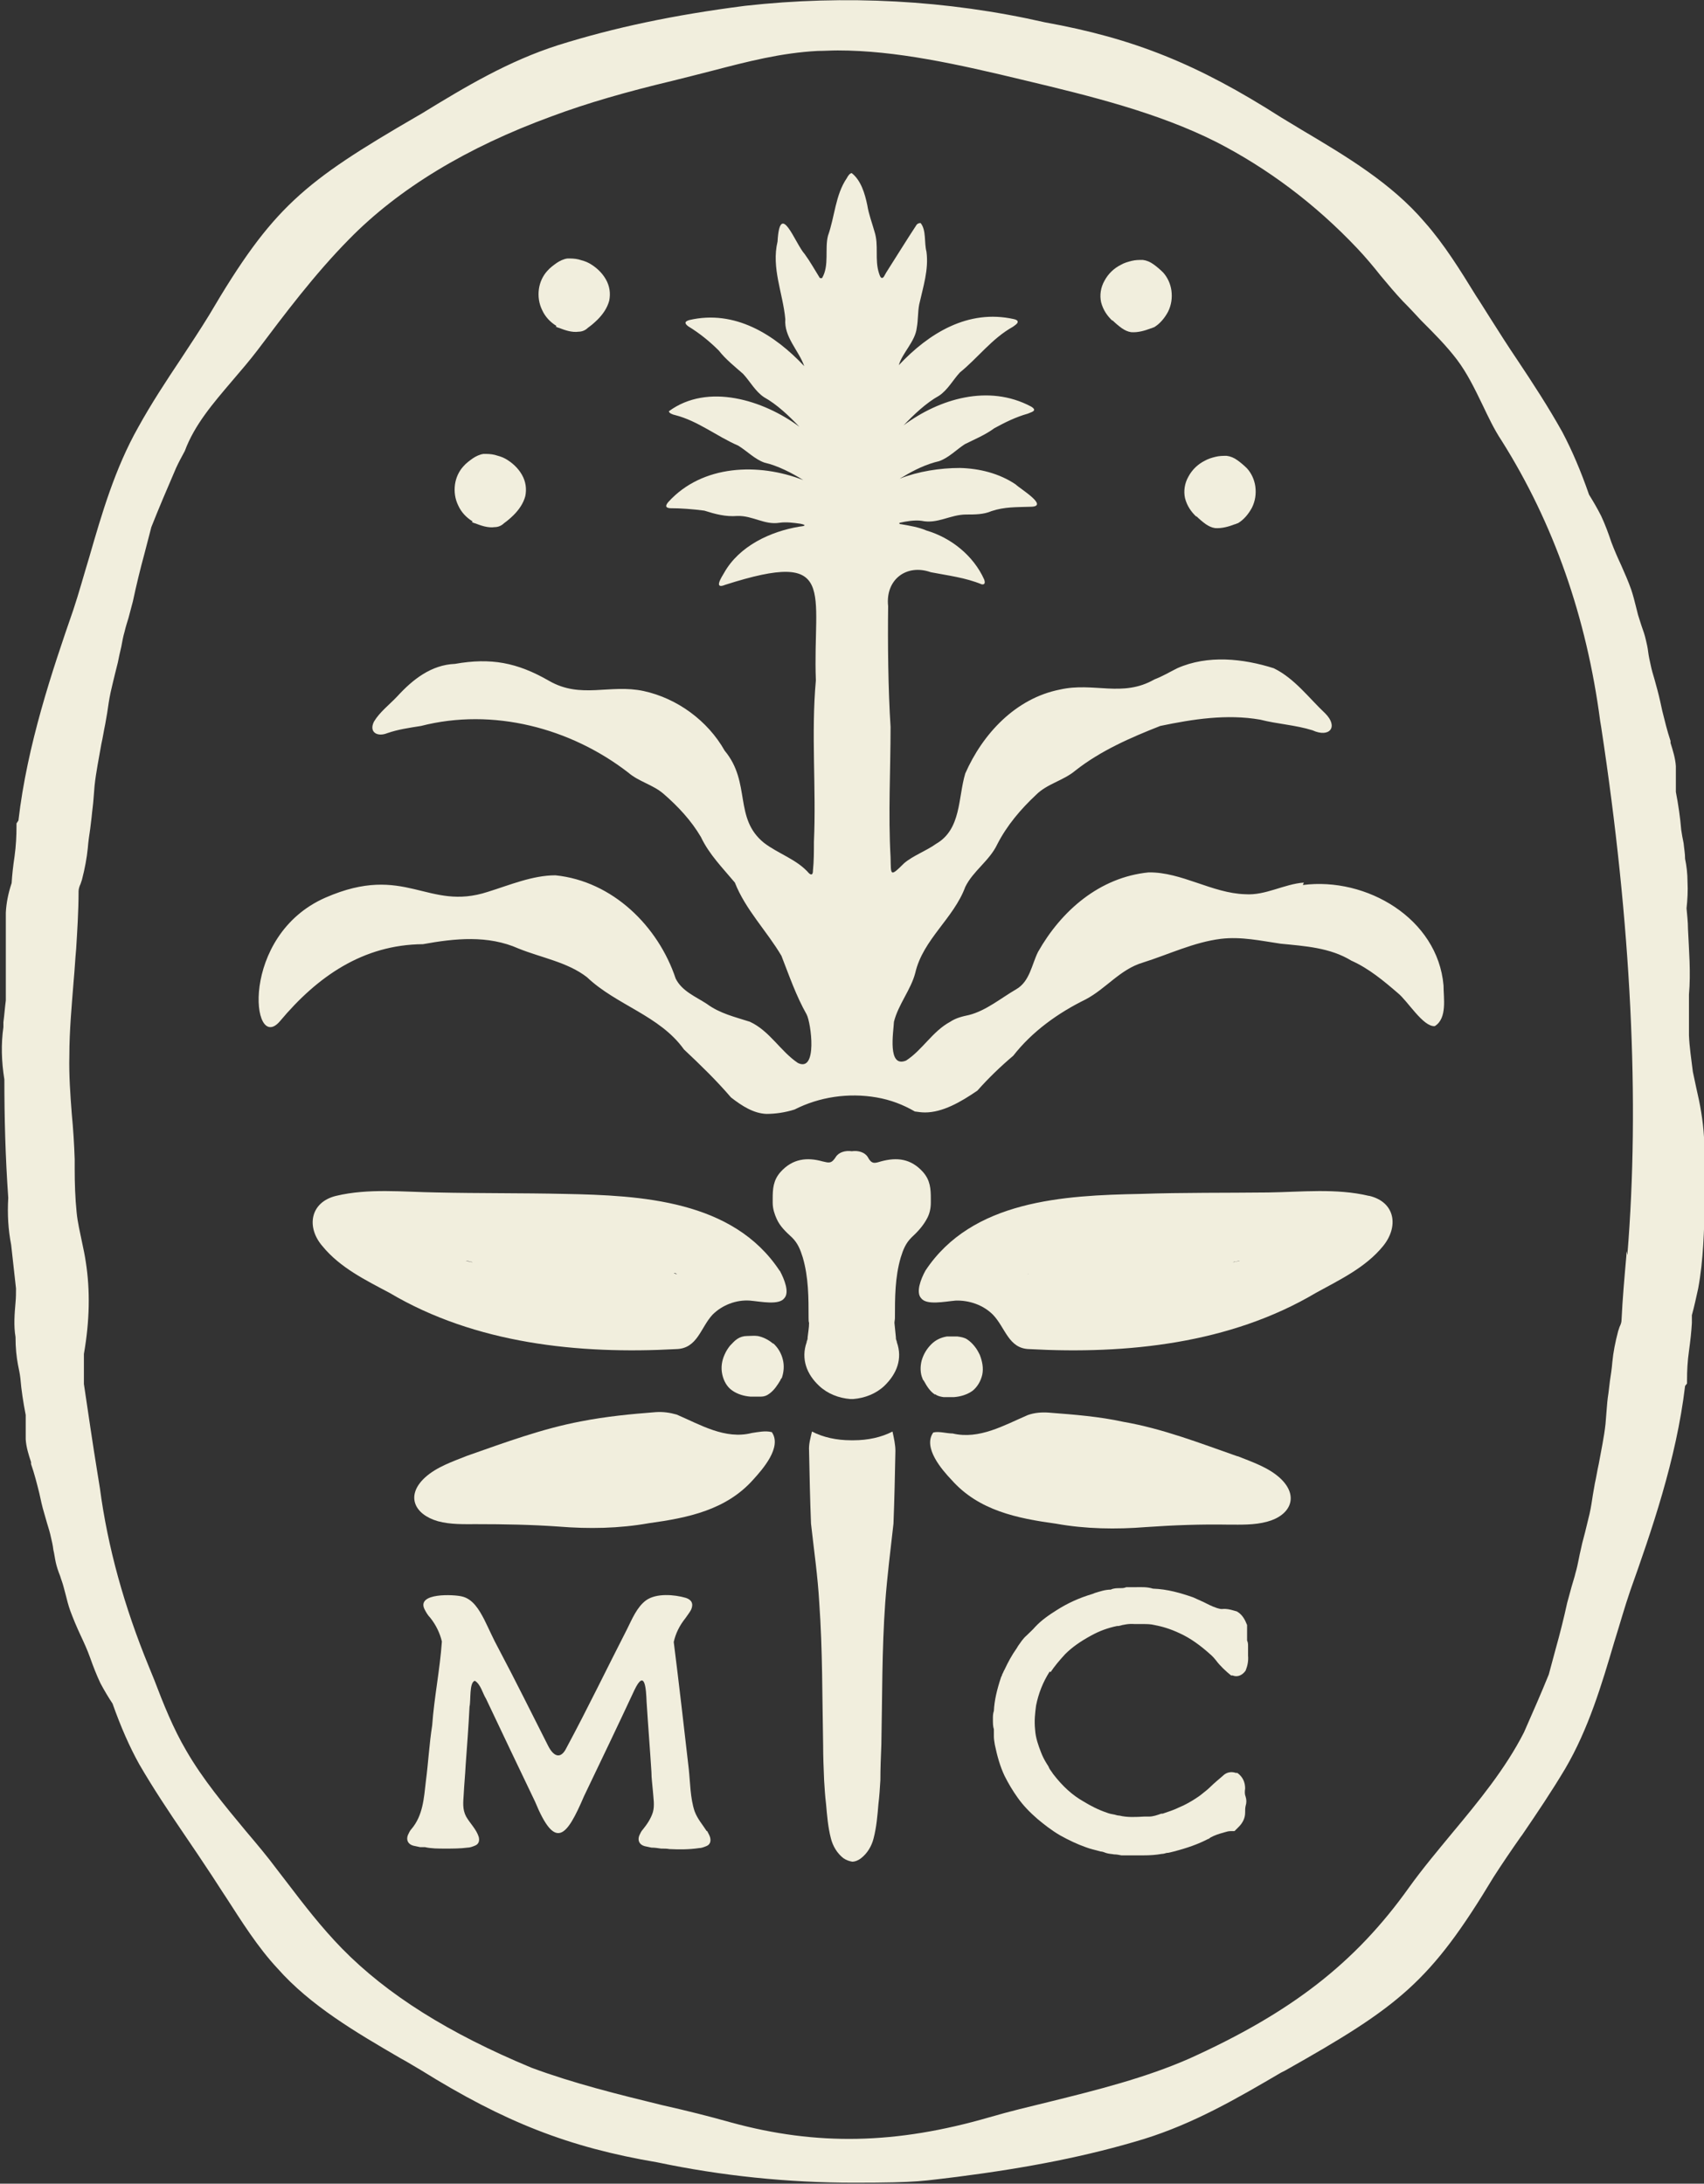
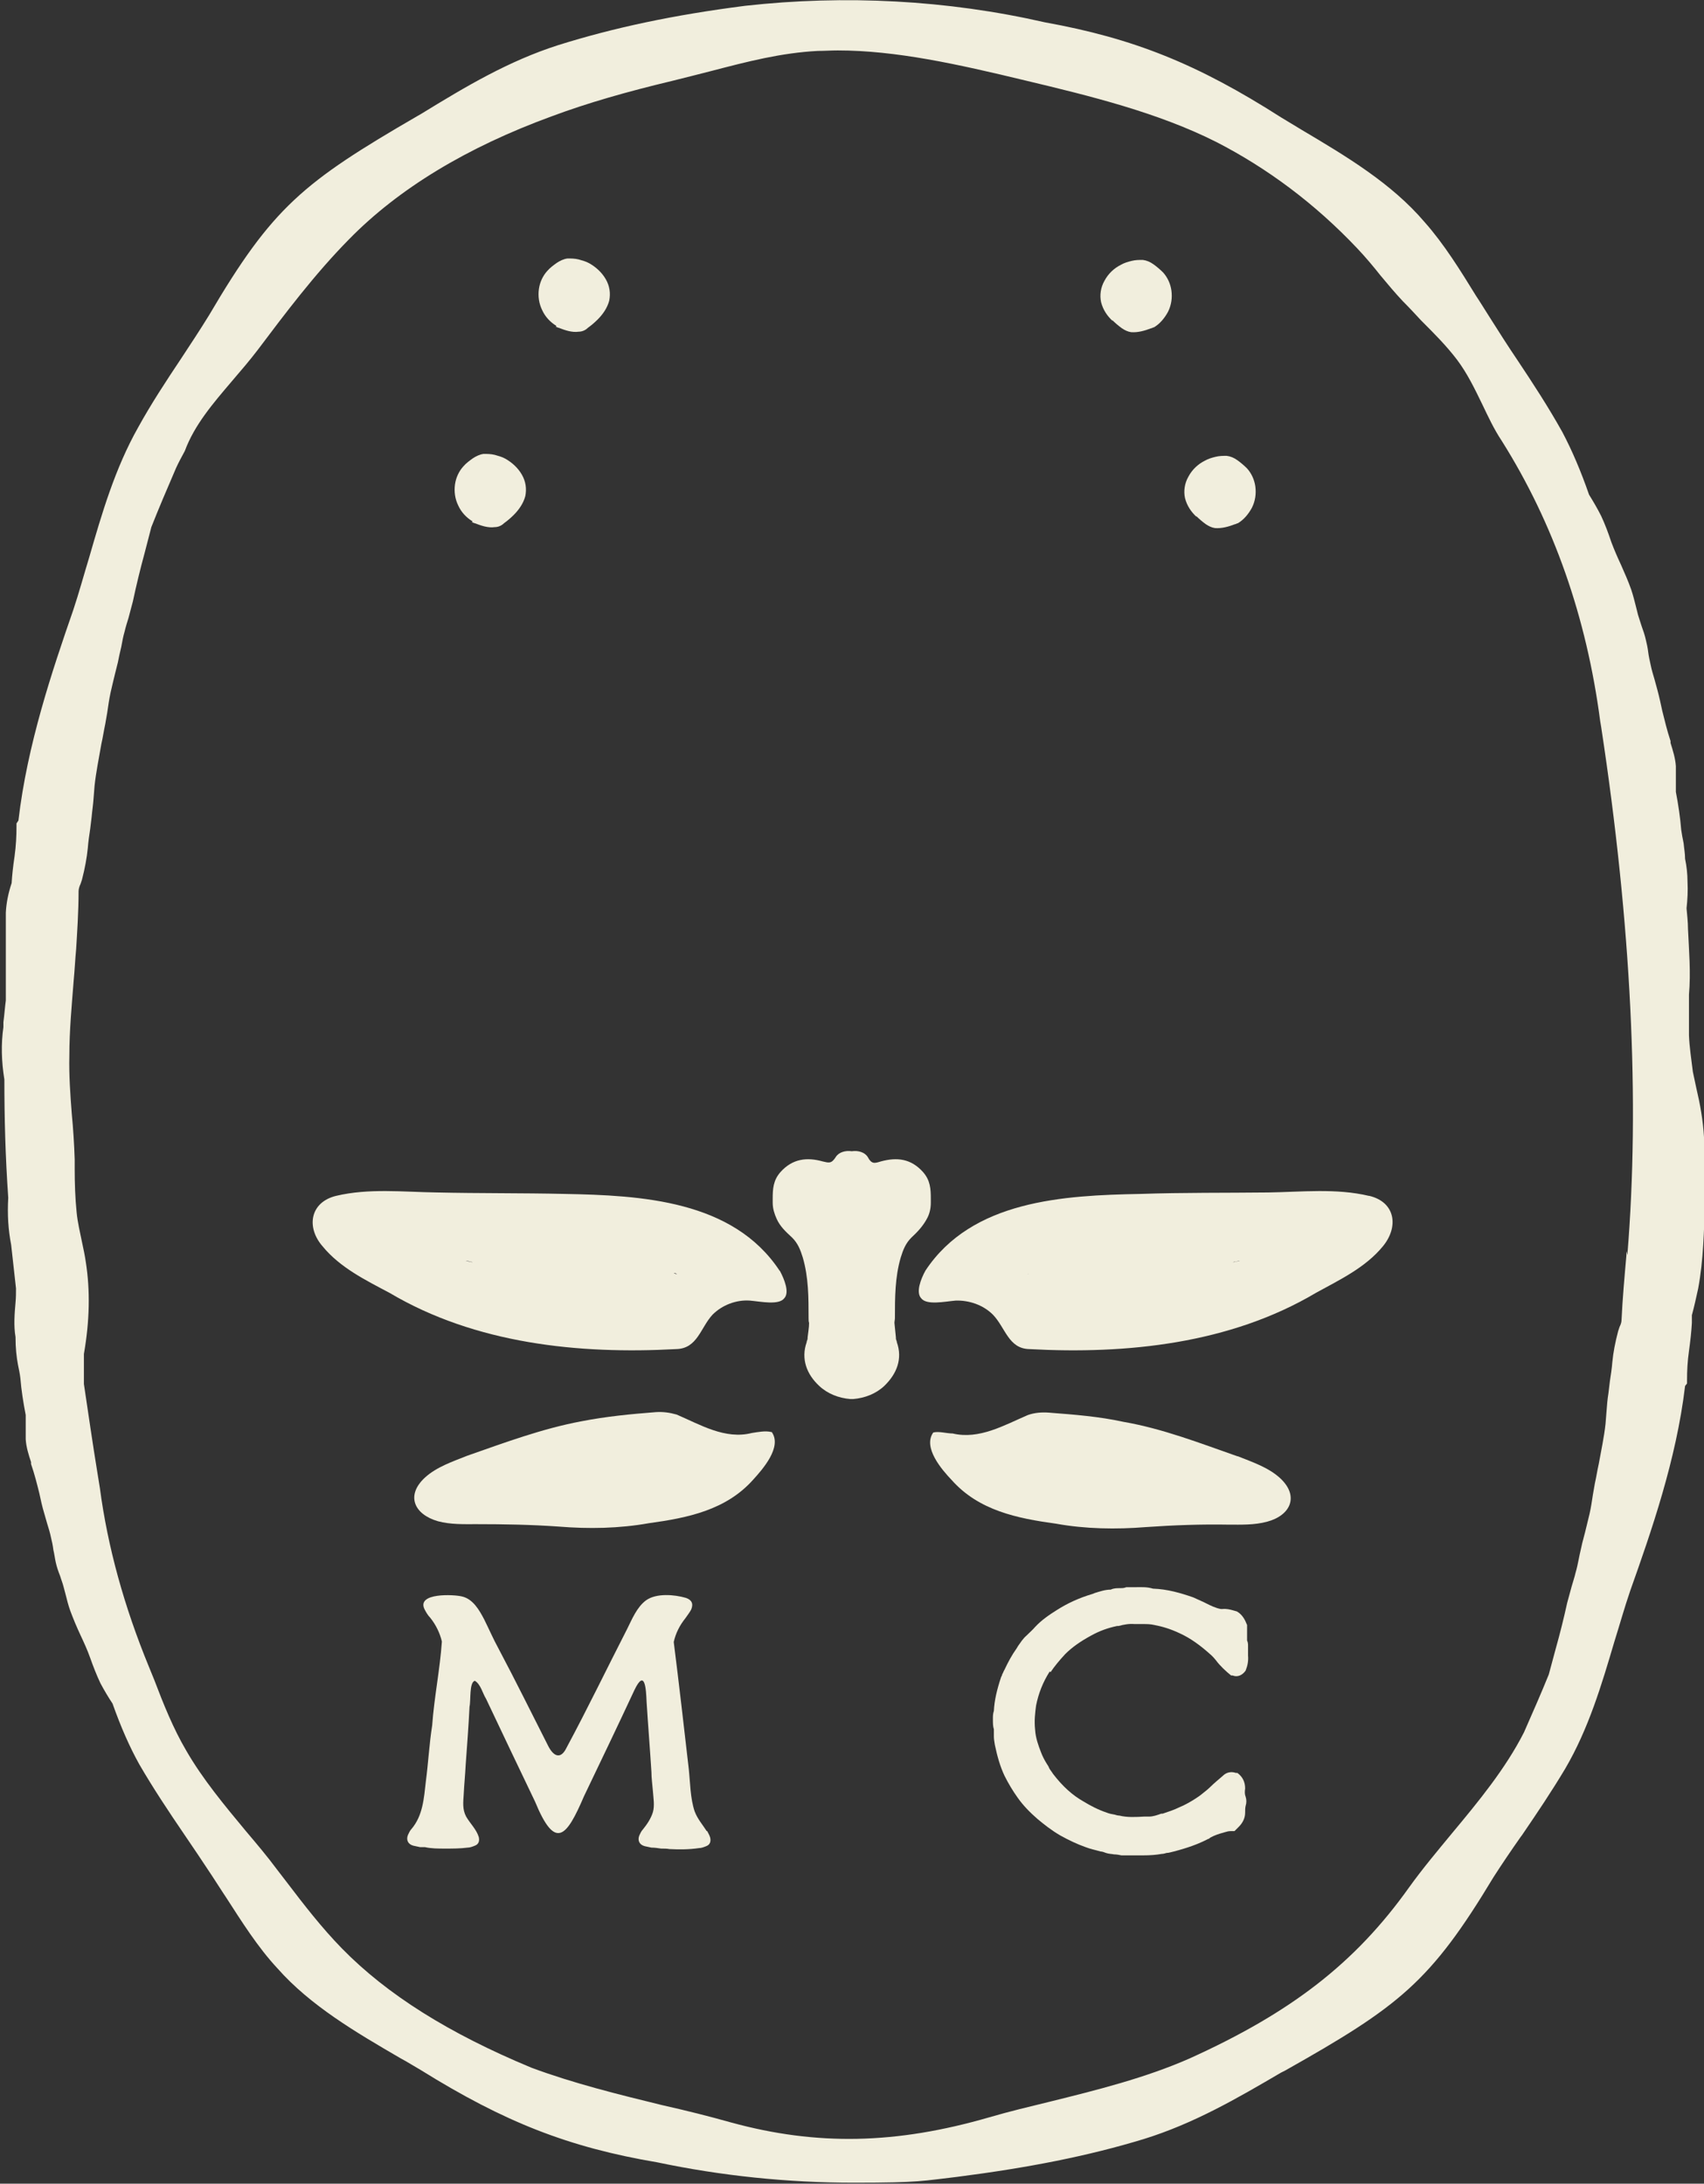
<svg xmlns="http://www.w3.org/2000/svg" version="1.1" viewBox="0 0 351.3 450.3">
  <rect x="0" y="0" width="351.3" height="450.3" fill="#333333" stroke="none" />
  <defs>
    <style>
      .cls-1 {
        fill: #f1eedd;
      }
    </style>
  </defs>
  <g>
    <g id="Layer_1">
      <g>
-         <path class="cls-1" d="M268.8,182c-4.1.3-7.9,2.7-12.1,2.4-6.8-.2-13.1-4.6-19.9-4.5-10.1,1-18,7.9-22.8,16.4-1.3,2.6-1.7,6.1-4.5,7.7-3.1,1.8-6.2,4.4-9.7,5.3-1.4.3-2.7.6-3.9,1.4-3.7,2-5.7,5.8-9.1,8-3.9,1.6-2.6-5.9-2.5-8,.9-3.6,3.5-6.6,4.4-10.1,1.6-6.9,7.9-11.2,10.3-17.7,1.6-3.3,5-5.4,6.6-8.8,2-3.9,4.8-7.2,8-10.2,2.3-2.3,5.6-2.9,8.1-5,5.2-4.1,11.4-6.8,17.5-9.2,6.7-1.4,13.7-2.5,20.6-1.3,3.5.9,7.3,1.1,10.8,2.2,3.5,1.6,5.4-.7,2.6-3.5-3.4-3.2-6.3-7.2-10.6-9.3-6.3-2-13.6-2.8-19.9,0-1.6.8-3.1,1.7-4.7,2.3-6.6,3.8-12.5.5-19.5,2.1-9.1,1.8-15.9,9.1-19.5,17.3-1.5,5-.8,11.5-6,14.5-2.1,1.5-4.7,2.4-6.6,4-3,3-2.7,2.4-2.8-1.2-.5-9,0-17.9,0-26.9-.5-7.8-.6-17.3-.5-24.9-.6-5.4,3.7-8.8,8.8-7,3.6.7,7.1,1.1,10.5,2.5.7.1.7-.4.5-1-2.2-4.9-6.8-8.6-11.9-10.1-1.6-.7-3.5-1-5.2-1.3-.4,0-.5-.2-.3-.3,1.3-.3,3.1-.6,4.5-.4,3.3.7,5.9-1.3,9.2-1.3,1.8,0,3.6,0,5.2-.7,2.7-.9,5.1-.8,8-.9,4.1,0-2.1-3.7-3-4.6-3.4-2.3-7.5-3.3-11.5-3.4-4.1,0-8.6.7-12.4,2.2,0,0,.3-.2.7-.4,2.3-1.4,4.8-2.6,7.4-3.2,2-.7,3.6-2.4,5.3-3.5,2-1,4.2-1.9,6.1-3.3,2.2-1.2,4.4-2.3,6.9-3,.4-.2,1.3-.4,1.3-.8,0-.2-.3-.5-.7-.7-8.7-4.6-18.8-1.6-26.2,3.9,2.1-2.2,4.6-4.6,7.3-6.1,1.8-1.2,2.9-3.3,4.3-4.8,3.7-3,6.6-7,10.9-9.4.4-.3,1.1-.7,1-1.1,0-.2-.3-.4-.8-.5-9.4-2.1-17.5,2.9-23.7,9.5.7-2.5,3.4-4.9,3.7-7.7.3-1.6.2-3.2.5-4.8.8-3.6,2-7.2,1.5-10.9-.5-1.9,0-4.4-1.2-5.9-.2,0-.5,0-.8.3-2.1,3.2-4.2,6.6-6.3,9.9-.2.3-.4.8-.6,1-.5.4-.7-.3-.9-.9-.9-2.8,0-5.7-.9-8.5-.5-1.8-1.2-3.6-1.5-5.5-.5-2.4-1.3-5.1-3.2-6.6-.4,0-.8.6-1,1-2.4,3.5-2.5,8-3.9,11.9-.7,2.7.3,6.1-1.2,8.7-.1.1-.3.1-.5,0-1-1.6-2-3.4-3.1-4.9-2-2.2-5.1-11.3-5.6-2.6-1.3,5.5,1.1,10.6,1.6,16-.3,3.7,2.8,6.5,3.9,9.7-6.1-6.5-14.3-11.7-23.7-9.5-1,.3-1,.7-.2,1.3,2.3,1.4,4.4,3.1,6.3,5,1.4,1.8,3.3,3.3,5,4.8,1.4,1.5,2.5,3.6,4.3,4.8,2.7,1.5,5.2,3.9,7.3,6.1-7.4-5.5-18.9-9.1-26.9-3.2,0,.4.8.7,1.3.8,4.7,1.2,8.6,4.4,13,6.3,1.8,1.1,3.4,2.8,5.4,3.5,2.7.6,5.8,2.2,8,3.6-9.2-3.6-20.8-3.2-27.8,4.5-.6.7-.7,1.2.3,1.3,2.4,0,4.8.2,7.1.5,2.2.7,4.4,1.3,6.8,1.1,3.2-.1,5.6,1.9,8.7,1.4,1.4-.2,2.9,0,4.3.2,1.5.3.8.5-.2.6-6,1-12.4,4-15.5,9.5-.6,1-2.2,3.5.2,2.5,23.4-7.5,18,1.3,18.7,19.7-1,11.1.1,22.2-.4,33.3,0,1.9,0,4-.2,5.9,0,.7-.2,1.1-.8.6-2.5-2.9-6.3-4-9.3-6.3-6.3-5.1-2.6-12.4-8.1-19-3.5-6.2-9.8-10.8-16.7-12.3-7-1.5-12.9,1.7-19.5-2.1-6.6-3.8-12-4.8-19.4-3.5-4.9.2-8.7,3.2-11.9,6.7-1.6,1.7-3.6,3.2-4.8,5.2-1.1,2.2.7,3.2,2.7,2.4,2.3-.8,4.5-1.1,7-1.5,14.8-3.8,30.8.4,42.7,9.6,2.2,1.9,5.1,2.5,7.3,4.4,3,2.6,5.7,5.5,7.7,8.9,1.7,3.6,4.5,6.4,7,9.4,2.2,5.6,6.6,10,9.6,15.1,1.6,4.1,3,8.2,5.2,12.1.9,1.7,2.3,12-1.8,10-3.6-2.4-5.8-6.6-9.9-8.5-3.1-1-6.2-1.7-8.9-3.7-2.3-1.5-5.1-2.6-6.4-5.2-3.6-10.8-13-20.1-24.8-21.3-4.7,0-9.4,2-13.9,3.4-12.5,4.1-17-6-33.5,1.2-17.8,7.8-15.3,32.4-9.4,25.5,7.7-9.2,17.1-15.8,29.5-15.9,6.6-1.2,13.4-1.9,19.7.9,4.7,1.9,10.1,2.8,14.1,5.9,6.1,5.8,15,7.9,20,14.9,3.4,3.2,6.7,6.4,9.7,9.9,2.3,1.8,4.7,3.3,7.3,3.4,1.9,0,3.9-.3,5.8-.9,5.1-2.6,11.1-3.5,16.9-2.5,2.9.5,5.5,1.5,7.9,2.9.7.1,1.4.2,2.1.2,3.6,0,7.3-2.1,10.8-4.5,2.3-2.6,4.8-5,7.4-7.2,3.9-5,9.2-8.8,14.9-11.6,4.2-2.2,7.1-6.2,11.8-7.6,5.4-1.7,10.5-4.2,16.1-4.9,4.2-.5,8.2.4,12.3,1,5,.5,10.2.8,14.6,3.5,3.6,1.6,6.7,4.2,9.6,6.7,2,1.6,5.2,7,7.6,6.8,2.6-1.6,1.8-5.8,1.8-8.4-1.2-13.8-15.9-22.4-29-20.7Z" />
        <path class="cls-1" d="M160.7,262c-9.6-14.5-28.5-15.5-44.3-15.8-8.8-.2-17.6-.1-26.4-.3-6.9-.1-14-.9-20.7.7-5.4,1.3-6.2,6.5-2.8,10.4,3.6,4.4,8.9,7,13.8,9.6,17.7,10.5,39,12.7,59.1,11.6,4.4-.1,5-4.4,7.5-7.1,2-2,4.9-3.1,7.7-2.9,2.3.2,6,1,7.1-.5,1.1-1.2,0-3.9-.9-5.6h0ZM95.9,260c0,0,.1,0,.2,0,.3,0,.6.1,1,.2,0,0,.2,0,.3.1-.5-.1-.9-.2-1.4-.3ZM139.4,262.7c-.2,0-.3-.1-.5-.2.2,0,.5.1.7.2.1,0,.2,0,.3,0-.2,0-.4,0-.6,0Z" />
        <path class="cls-1" d="M159,295.3c-1.2-.3-2.7,0-4,.2-5.5,1.4-10.6-1.7-15.5-3.8-1.4-.4-2.8-.6-4.3-.5-5.2.4-10.3.9-15.4,1.9-8,1.5-15.8,4.4-23.5,7.1-3,1.2-6.3,2.3-8.7,4.5-4,3.7-2.2,7.6,2.7,9,2.6.7,5.3.6,7.9.6,5.7,0,11.4.1,17,.5,6.2.5,12.4.4,18.6-.7,8-1.1,15.9-2.7,21.5-9,1.9-2.1,6-6.7,3.8-9.8h0Z" />
-         <path class="cls-1" d="M159.4,277.1c-.9-.8-2.1-1.4-3.2-1.6-.7-.1-1.5,0-2.2,0-.7,0-1.4.2-2,.6-.6.4-1,.9-1.5,1.4-.4.5-.8,1.1-1.1,1.8-.6,1.3-.8,2.7-.5,4.1.3,1.4,1,2.6,2,3.3,1.1.8,2.5,1.2,3.8,1.3.7,0,1.5,0,2.2,0,.6,0,1.2-.2,1.7-.6,1-.7,1.7-1.8,2.3-2.8,0-.2.2-.3.3-.5.4-1.2.5-2.5.2-3.7-.3-1.3-1-2.5-2-3.4Z" />
-         <path class="cls-1" d="M176,297c-.1,0-.2,0-.3,0-.1,0-.2,0-.3,0-2.9,0-5.7-.6-8-1.8-.3,1.3-.7,2.6-.6,4,.1,5,.2,10,.4,15,.6,5.4,1.4,10.9,1.7,16.3.7,9.8.6,19.5.8,29.3,0,2.4.1,4.9.2,7.3.1,1.6.2,3.3.4,4.9.2,2.3.4,4.8,1,7.1.4,1.6,1.3,3.1,2.6,4.1.6.4,1.2.6,1.8.7.6,0,1.3-.3,1.8-.7,1.3-1,2.2-2.5,2.6-4.1.6-2.3.8-4.7,1-7.1.2-1.6.3-3.3.4-4.9,0-2.4.1-4.9.2-7.3.2-9.8.1-19.5.8-29.3.4-5.5,1.1-10.9,1.7-16.3.2-5,.3-10,.4-15,0-1.3-.3-2.6-.6-4-2.3,1.2-5.1,1.8-8,1.8Z" />
        <path class="cls-1" d="M191.9,248s0,0,0-.1c0-.1,0-.3,0-.4,0,0,0-.2,0-.3,0-2-.1-3.8-1.6-5.5-2.5-2.8-5.4-3.1-8.7-2.2-1.3.4-1.9.6-2.7-.9-.6-1-2-1.4-3.3-1.2-1.3-.2-2.7.2-3.3,1.2-.9,1.4-1.4,1.2-2.7.9-3.2-.9-6.2-.6-8.7,2.2-1.5,1.7-1.6,3.5-1.6,5.5,0,0,0,.2,0,.3,0,.1,0,.3,0,.4,0,0,0,0,0,.1,0,1.3.4,2.4.8,3.3.7,1.6,1.9,2.7,3.2,3.9,1.2,1.2,1.7,2.5,2.2,4.1,1.2,4.1,1.2,8.3,1.2,12.5,0,.4,0,.7.1,1,0,1-.2,2-.3,3,0,0,0,.1,0,.2,0,.3-.2.5-.2.8-1.2,3.4,0,6.6,2.6,9,1.7,1.6,4,2.5,6.4,2.7.1,0,.2,0,.3,0,.1,0,.2,0,.3,0,2.4-.2,4.7-1.1,6.4-2.7,2.6-2.5,3.8-5.6,2.6-9,0-.3-.2-.5-.2-.8,0,0,0-.1,0-.2-.1-1-.2-2-.3-3,0-.3.1-.7.1-1,0-4.2,0-8.4,1.2-12.5.5-1.6,1-2.9,2.2-4.1,1.3-1.2,2.4-2.4,3.2-3.9.5-.9.8-2,.8-3.3Z" />
        <path class="cls-1" d="M282.2,246.6c-6.7-1.6-13.9-.8-20.7-.7-8.8.1-17.6,0-26.4.3-15.8.3-34.7,1.3-44.3,15.8h0c-1,1.8-2,4.5-.9,5.7,1.1,1.5,4.8.7,7.1.5,2.8-.1,5.7.9,7.7,2.9,2.6,2.7,3.2,7,7.5,7.1,20.1,1.1,41.4-1.1,59.1-11.6,4.9-2.7,10.2-5.2,13.8-9.6,3.3-4,2.6-9.1-2.8-10.4ZM212.1,262.7c-.2,0-.4,0-.6,0,.1,0,.2,0,.3,0,.2,0,.5-.1.7-.2-.2,0-.3.1-.5.2ZM254.1,260.3c0,0,.2,0,.3-.1.3,0,.6-.1,1-.2,0,0,.1,0,.2,0-.5.1-.9.2-1.4.3Z" />
-         <path class="cls-1" d="M255.1,300.3c-7.7-2.7-15.4-5.7-23.5-7.1-5-1.1-10.2-1.5-15.4-1.9-1.4-.1-2.9,0-4.3.5-4.9,2.1-10,5.1-15.5,3.8-1.3,0-2.8-.5-4-.2h0c-2.2,3.1,1.8,7.7,3.8,9.8,5.6,6.3,13.5,7.9,21.5,9,6.1,1.1,12.4,1.2,18.6.7,5.7-.4,11.3-.6,17-.5,2.6,0,5.3.1,7.9-.6,4.9-1.3,6.7-5.3,2.7-9-2.4-2.2-5.7-3.3-8.7-4.5Z" />
-         <path class="cls-1" d="M192.8,287.5c.5.4,1.1.5,1.7.6.7,0,1.5,0,2.2,0,1.3-.1,2.7-.5,3.8-1.3,1-.8,1.7-2,2-3.3.3-1.4,0-2.8-.5-4.1-.3-.6-.6-1.2-1.1-1.8-.4-.5-.9-1-1.5-1.4-.6-.4-1.3-.5-2-.6-.7,0-1.5,0-2.2,0-1.2.2-2.3.7-3.2,1.6-.9.9-1.6,2-2,3.4-.3,1.2-.3,2.6.2,3.7,0,.2.2.3.3.5.6,1.1,1.3,2.2,2.3,2.8Z" />
+         <path class="cls-1" d="M255.1,300.3c-7.7-2.7-15.4-5.7-23.5-7.1-5-1.1-10.2-1.5-15.4-1.9-1.4-.1-2.9,0-4.3.5-4.9,2.1-10,5.1-15.5,3.8-1.3,0-2.8-.5-4-.2c-2.2,3.1,1.8,7.7,3.8,9.8,5.6,6.3,13.5,7.9,21.5,9,6.1,1.1,12.4,1.2,18.6.7,5.7-.4,11.3-.6,17-.5,2.6,0,5.3.1,7.9-.6,4.9-1.3,6.7-5.3,2.7-9-2.4-2.2-5.7-3.3-8.7-4.5Z" />
        <path class="cls-1" d="M351.3,234.5c-.2-3.5-.8-6.8-1.6-10.2l-.7-3.3c-.3-2.5-.7-5-.8-7.5v-1.8c0-1.4,0-2.8,0-4v-2.6c.4-4.6,0-9.1-.2-13.5,0-1.5-.2-3.1-.3-4.3.2-1.8.3-3.6.2-5.5,0-1.6-.2-3.3-.5-4.7,0-1.1-.2-2.1-.3-3.2-.2-1-.4-2-.5-2.8-.2-2.5-.6-5.2-1.1-7.8,0-.8,0-1.6,0-2.4,0-1,0-1.9,0-2.9-.1-1.6-.6-3.2-1.1-4.8v-.4c-.7-2.1-1.2-4.2-1.7-6.2-.3-1.4-.6-2.8-1-4.3l-.6-2.2c-.3-1-.6-2-.8-3-.2-.9-.4-1.8-.5-2.6-.1-.9-.3-1.8-.5-2.6-.2-.9-.5-1.8-.9-2.9-.2-.7-.5-1.5-.7-2.2l-.4-1.6c-.3-1.2-.6-2.4-1-3.6-.6-1.7-1.3-3.3-2.1-5.1-.7-1.5-1.4-3.1-2-4.7-.6-1.8-1.3-3.7-2.1-5.4-.8-1.6-1.7-3.1-2.5-4.4-1.7-4.9-3.5-9.1-5.5-12.9-2.9-5.2-6.1-10.1-9.3-14.9-1.9-2.8-3.8-5.8-5.7-8.8-.9-1.4-1.8-2.9-2.8-4.4-3.2-5.2-6.6-10.7-10.6-15.2-6.8-8-16.2-13.6-25.3-19l-4.3-2.6c-17.2-11-30.4-16.3-48.7-19.6C195.3,0,174.2-1.1,153.6,1.2c-14.8,1.9-27,4.5-38.5,8.1-10.3,3.3-19,8.5-28.3,14.2l-.7.4c-23.6,13.7-29.9,18.8-43,41.1-1.9,3.1-3.9,6.1-5.8,9-3,4.5-6.1,9.2-8.8,14.1-4.8,8.5-7.5,17.8-10.1,26.8-1.1,3.6-2.1,7.3-3.3,10.9-4.3,12.4-9.5,27.8-11.3,43.4l-.4.6v.6c0,2-.1,4-.4,6.2-.3,2-.5,3.8-.6,5.5-.7,2.1-1.1,4.1-1.2,6.1,0,2.5,0,5,0,7.4v2.7c0,2.7,0,5.5,0,8-.2,1.5-.3,3-.5,4.5v1c-.5,3.5-.4,7.1.2,10.8,0,7.8.2,15.8.8,24.4-.2,3.5,0,6.6.6,9.7l1,9c0,.9,0,1.9-.1,2.9-.2,2.3-.4,4.8,0,7.1,0,2.3.2,4.1.5,5.7.2,1,.4,1.9.5,2.8.2,2.5.6,5,1.1,7.6,0,.6,0,1.2,0,2.2,0,1,0,1.9,0,2.8.1,1.6.6,3.2,1.1,4.7v.4c.7,2,1.2,4,1.7,6,.3,1.4.6,2.8,1,4.1l.6,2.1c.3,1,.6,1.9.8,2.9.2.8.4,1.7.5,2.6.2.8.3,1.7.5,2.6.2.9.5,1.8.9,2.8.2.7.5,1.4.7,2.2l.4,1.5c.3,1.2.6,2.4,1,3.5.6,1.6,1.3,3.3,2.1,5,.7,1.5,1.4,3,2,4.7.6,1.7,1.3,3.5,2.1,5.2.8,1.5,1.7,3,2.5,4.2,1.7,4.8,3.5,8.9,5.5,12.5,2.9,5,6.1,9.8,9.3,14.5,1.9,2.8,3.8,5.6,5.7,8.5.8,1.2,1.6,2.5,2.4,3.7l.4.6c3.3,5.1,6.6,10.4,10.7,14.8,6.8,7.7,16.2,13.2,25.3,18.5,1.5.8,2.9,1.7,4.3,2.5,17.2,10.7,30.4,15.9,48.7,19,13.3,2.8,26.9,4.2,40.6,4.2s14.2-.4,21.2-1.2c14.8-1.9,27-4.3,38.5-7.8,10.3-3.2,19.1-8.3,28.3-13.7l.8-.4c23.6-13.3,30-18.3,43-39.9,1.8-2.8,3.7-5.6,5.6-8.3l.3-.4c3-4.4,6.1-9,8.9-13.7,4.8-8.2,7.5-17.3,10.1-26.1,1.1-3.5,2.1-7.1,3.3-10.6,4.3-12.1,9.5-27,11.3-42.2l.4-.5v-.7c0-1.9.1-3.9.4-6,.3-2.2.5-4,.6-5.8,0-.5,0-1,0-1.6.5-1.8.9-3.7,1.3-5.5,1.1-5.9,1.2-12,1.4-17.9l.2-5.9c.1-2.5.2-5,0-7.5h0ZM335.3,258v.9c-.4,4.5-.8,9-1,13.3,0,.5-.2,1-.4,1.4l-.3.9c-.6,2.3-1,4.3-1.2,6.4-.1,1.3-.3,2.6-.5,3.9l-.3,2.5c-.2,1.2-.3,2.4-.4,3.8l-.2,2.5c-.3,2.8-.9,5.5-1.4,8.3-.3,1.3-.5,2.7-.8,4l-.4,2.3c-.2,1.3-.4,2.7-.7,4-.3,1.2-.6,2.5-.9,3.7l-.6,2.3c-.2,1-.5,2.1-.7,3.2-.2,1-.4,2-.7,3-.2.9-.5,1.7-.8,2.8-.3,1.1-.6,2.2-.9,3.3-.7,3.2-1.5,6.4-2.4,9.6l-1.4,5.2c-1.5,3.7-3.2,7.6-5.1,11.9-3.8,7.5-9.4,14.3-14.9,20.9-2.8,3.4-6,7.2-8.8,11.1-11.1,15.6-24.3,25.8-45.3,35.3-9.1,4-19.1,6.5-28.8,8.9-4.1,1-8.3,2-12.4,3.2-19.3,5.6-35.6,5.9-53.2,1.1-4.6-1.3-9.4-2.5-14.3-3.6-9-2.2-18.3-4.5-26.9-7.7-17.1-7.1-29.8-15.1-39.1-24.6-4.2-4.3-7.9-9.1-11.4-13.7l-2-2.6c-2-2.7-4.2-5.3-6.4-7.9-4.4-5.3-8.9-10.7-12.3-16.6-2.7-4.6-4.7-9.6-6.6-14.6l-1.1-2.7c-5.1-12.4-8.5-24.7-10.1-36.8l-.5-3.1c-1-6.1-1.9-12.4-2.8-18.4v-1.1c0-1.8,0-3.6,0-5.1,1.2-6.9,1.3-13.1.4-18.9-.2-1.4-.5-2.8-.8-4.2-.4-2-.9-4-1.1-6.1-.3-2.9-.4-6-.4-8.9v-2c-.1-3.1-.3-6.3-.6-9.4-.3-3.9-.6-8-.5-12,0-5.2.5-10.5.9-15.6.2-2.1.3-4.3.5-6.4.2-3.3.5-7.7.5-11.9,0-.5.2-1.1.4-1.5l.3-.9c.6-2.3,1-4.5,1.2-6.5.1-1.3.3-2.7.5-4l.3-2.5c.1-1.2.3-2.4.4-3.9l.2-2.5c.3-2.8.9-5.7,1.4-8.6.3-1.3.5-2.7.8-4.1l.4-2.3c.2-1.4.4-2.8.7-4.2.3-1.3.6-2.6.9-3.8l.6-2.4c.2-1,.4-2,.7-3.2.2-1.1.4-2.2.7-3.2.2-.9.5-1.8.8-2.8.3-1.1.6-2.3.9-3.4.7-3.3,1.5-6.6,2.4-9.9l1.4-5.4c1.5-3.8,3.2-7.8,5.1-12.2.5-1.1,1.1-2.2,1.8-3.5,2-5.4,5.8-9.8,9.8-14.5,1.8-2.1,3.6-4.2,5.2-6.3,5.5-7.3,11.7-15.6,18.9-22.9,10.2-10.4,24.2-18.9,41.7-25.3,7.5-2.8,15.6-5.1,24.8-7.3,2.8-.7,5.6-1.4,8.3-2.1,7.3-1.9,14.2-3.7,21.8-4.1,1.4,0,2.7-.1,4.1-.1,12,0,24.6,2.8,38.7,6.2,13.4,3.2,27.3,6.6,39.4,12.7,10.5,5.4,20.3,12.7,29,21.9,1.7,1.8,3.3,3.7,4.8,5.6,1.5,1.8,3,3.6,4.6,5.3,1.3,1.3,2.6,2.7,3.8,4,2.7,2.7,5.2,5.2,7.4,8.1,2.1,2.8,3.6,5.9,5.2,9.2,1.2,2.5,2.4,5.1,4,7.5,10.7,17,17.5,36.4,20.3,57.8l.2,1.2c6.2,40.6,8,77.3,5.4,108.9Z" />
        <path class="cls-1" d="M145.7,377.6c-.9-1.4-1.9-2.5-2.5-4.1-.9-2.7-.9-5.9-1.2-8.7-1-8.7-2-17.5-3.1-26.2.4-1.8,1.2-3.4,2.4-4.9.4-.6.9-1.2,1.2-1.8.5-1.2.1-2-1.1-2.4-2.4-.7-6.1-1-8.2.5-1.9,1.4-2.9,3.9-3.9,5.9-4.2,8.2-8.1,16.3-12.5,24.5-1.2,2.5-2.7,1.8-3.8-.4-3.4-6.7-6.7-13.4-10.2-20-1.1-2-2-4.1-3-6.1-1-1.9-2.3-4.2-4.6-4.7-1.6-.4-9.3-.8-7.7,2.6.3.6.7,1.3,1.2,1.8,1.2,1.5,2,3.2,2.4,4.9,0,0,0,0,0,0-.4,5.8-1.6,11.6-2,17.3-.6,3.8-.8,7.7-1.3,11.5-.4,3.5-.6,7.1-3,9.9-.3.3-.5.8-.7,1.2-.4,1,0,1.9,1.1,2.2.4.1.9.2,1.4.3.3,0,.6,0,1,0,1.3.3,2.7.3,4.2.3,1.5,0,3.1,0,4.6-.2.5,0,1-.2,1.5-.4.8-.3,1-1,.8-1.8-.5-1.6-1.8-2.8-2.6-4.2-.8-1.5-.6-3-.5-4.6.1-2,.3-4,.4-6,.3-4,.6-8.1.8-12.1.3-1.2-.1-5,1.1-5.3,1.2.7,1.6,2.6,2.3,3.7,3.2,6.8,6.9,14.5,10.1,21.2,4.2,10.2,6.5,7.3,10.1-1.1,3.5-7.3,7-14.6,10.4-21.9,2.2-4.6,2.4,0,2.5,2.4.3,4.8.7,9.7,1,14.5,0,1.3.2,2.6.3,3.9.1,1.5.4,3,0,4.4-.4,1.3-1.2,2.5-2.1,3.6-.3.3-.5.8-.7,1.2-.4,1,0,1.9,1.1,2.2.4.1.9.2,1.4.3.7,0,1.3.1,2,.2.6,0,1.2,0,1.7.1,2,.1,4.1.1,6.1-.2.5,0,1-.2,1.5-.4.8-.3,1-1,.8-1.8-.1-.4-.4-.9-.6-1.3Z" />
        <path class="cls-1" d="M216.6,344.8c.8-1.2,1.8-2.4,3-3.7,1.4-1.4,3.1-2.6,5.3-3.8,1.8-1,3.5-1.6,5.4-2h.3c1.1-.3,2.2-.5,3.3-.4.4,0,.7,0,1.1,0h.6c.8,0,1.6,0,2.4.2,1.6.3,3.3.8,5.2,1.7,2.2,1,4.3,2.5,6.6,4.6.3.3.6.6.9,1,.8,1.1,2.1,2.3,3.1,3.1h.3c1,.4,2,0,2.7-1h0c.4-1,.6-2,.5-3.1,0-.3,0-.7,0-1,0-.3,0-.5,0-.8v-.2c0-.3,0-.7-.2-1.1,0-.2,0-.5,0-.8v-.3c0-.4,0-.8,0-1.2v-.4s0-.5,0-.5c-.4-1-.9-2.1-2.1-2.8l-.7-.2c-.7-.2-1.5-.4-2.3-.3,0,0-.2,0-.3,0-1.1-.2-2.1-.7-2.9-1.1l-.6-.3c-.7-.3-1.5-.7-2.2-1-2.6-.9-5.3-1.7-8.3-1.8-1.3-.4-2.5-.3-3.7-.3-.5,0-1,0-1.5,0h-.3s-.3.1-.3.1c-.3.1-.7.1-1.1.1-.5,0-1.2,0-1.8.3-1.2,0-2.3.4-3.3.7l-.5.2c-2.7.8-5.1,1.9-7.3,3.3-1.6,1-3.2,2.1-4.5,3.5-.5.6-1.1,1.1-1.8,1.8-.7.6-1.2,1.4-1.7,2.1l-.3.5c-1,1.4-1.8,2.9-2.5,4.4-.2.3-.3.7-.5,1,0,.2-.1.3-.2.5h0c-.9,2.7-1.4,4.9-1.5,7-.2.6-.2,1.1-.2,1.6v.2c0,.7,0,1.4.2,2,0,.2,0,.4,0,.6,0,.3,0,.6,0,.9,0,.5.1,1.1.2,1.7.5,2.4,1.1,4.5,2,6.4.8,1.6,1.7,3.1,2.7,4.5,1.2,1.7,2.6,3.1,4.1,4.4,1.2,1,2.8,2.3,4.7,3.4,1.8,1,3.5,1.8,5.2,2.4,1,.4,2.1.6,3.1.9.4,0,.8.2,1.1.3.6.2,1.2.2,1.7.3.5,0,1,.1,1.5.2h.2s0,0,0,0c.8,0,1.7,0,2.5,0,.6,0,1.2,0,1.7,0,1.6,0,2.8-.1,3.9-.3.3,0,.7-.1,1-.2.5,0,1-.2,1.5-.3,2.7-.7,5-1.5,7.1-2.6h.1c.3-.3.6-.4,1-.6.9-.4,1.7-.6,2.4-.8.3-.1.7-.2,1.1-.2.2,0,.3,0,.5,0h.3c0,0,.9-.9.9-.9.8-.8,1.3-1.8,1.3-2.9,0-.5,0-1,.1-1.4.2-.6.2-1.3,0-1.9-.2-.5-.2-1-.1-1.7,0-1.3-.5-2.4-1.6-3.2h-.3c-1.5-.5-2.4.3-2.7.6-.8.7-1.8,1.5-2.7,2.4-.5.5-1.2,1-1.8,1.5l-.4.3c-1,.7-2,1.3-3.2,1.9l-.9.4c-1,.5-2.2.9-3.4,1.3h-.3c-.8.3-1.7.6-2.5.6h-1c-1.7.1-3.5.2-5.1-.2-.3,0-.7-.1-1-.2-.6-.1-1.1-.2-1.6-.4-1.8-.6-3.5-1.5-4.8-2.3-2.3-1.3-4.3-3.1-6.3-5.7h0c-.3-.5-.6-.8-.8-1.2-.1-.3-.3-.6-.5-.9-.5-.8-.9-1.6-1.2-2.4-.5-1.3-1.1-2.9-1.2-4.6-.2-1.9,0-3.5.2-5,.5-2.5,1.4-4.8,2.8-7Z" />
        <path class="cls-1" d="M229.3,66c.6.6,1.3,1.2,2,1.7.6.4,1.2.7,1.9.8,1.4.1,2.8-.3,4.1-.8.2,0,.4-.2.6-.2,1.2-.7,2.2-1.9,2.9-3.2.7-1.4.9-2.9.7-4.4-.2-1.4-.8-2.7-1.7-3.7-.6-.6-1.3-1.2-2-1.7-.7-.5-1.4-.8-2.2-.9-.8,0-1.5,0-2.3.2-.8.2-1.5.4-2.2.8-1.4.7-2.6,1.8-3.4,3.3-.8,1.4-1,3-.7,4.4.4,1.6,1.3,2.9,2.4,3.9Z" />
        <path class="cls-1" d="M246.6,106.4c.6.6,1.3,1.2,2,1.7.6.4,1.2.7,1.9.8,1.4.1,2.8-.3,4.1-.8.2,0,.4-.2.6-.2,1.2-.7,2.2-1.9,2.9-3.2.7-1.4.9-2.9.7-4.4-.2-1.4-.8-2.7-1.7-3.7-.6-.6-1.3-1.2-2-1.7-.7-.5-1.4-.8-2.2-.9-.8,0-1.5,0-2.3.2-.8.2-1.5.4-2.2.8-1.4.7-2.6,1.8-3.4,3.3-.8,1.4-1,3-.7,4.4.4,1.6,1.3,2.9,2.4,3.9Z" />
        <path class="cls-1" d="M114.6,67.4c.2,0,.4.2.6.2,1.3.5,2.7,1,4.1.8.7,0,1.4-.3,1.9-.8.7-.5,1.4-1.1,2-1.7,1.1-1.1,2-2.4,2.4-3.9.3-1.5.1-3-.7-4.4-.8-1.4-2-2.5-3.4-3.3-.7-.4-1.5-.6-2.2-.8-.8-.2-1.6-.2-2.3-.2-.8.1-1.6.5-2.2.9-.7.5-1.4,1-2,1.7-.9,1-1.5,2.3-1.7,3.7-.2,1.5,0,3,.7,4.4.6,1.3,1.6,2.4,2.9,3.2Z" />
        <path class="cls-1" d="M97.3,107.7c.2,0,.4.2.6.2,1.3.5,2.7,1,4.1.8.7,0,1.4-.3,1.9-.8.7-.5,1.4-1.1,2-1.7,1.1-1.1,2-2.4,2.4-3.9.3-1.5.1-3-.7-4.4-.8-1.4-2-2.5-3.4-3.3-.7-.4-1.5-.6-2.2-.8-.8-.2-1.6-.2-2.3-.2-.8.1-1.6.5-2.2.9-.7.5-1.4,1-2,1.7-.9,1-1.5,2.3-1.7,3.7-.2,1.5,0,3,.7,4.4.6,1.3,1.6,2.4,2.9,3.2Z" />
      </g>
    </g>
  </g>
</svg>